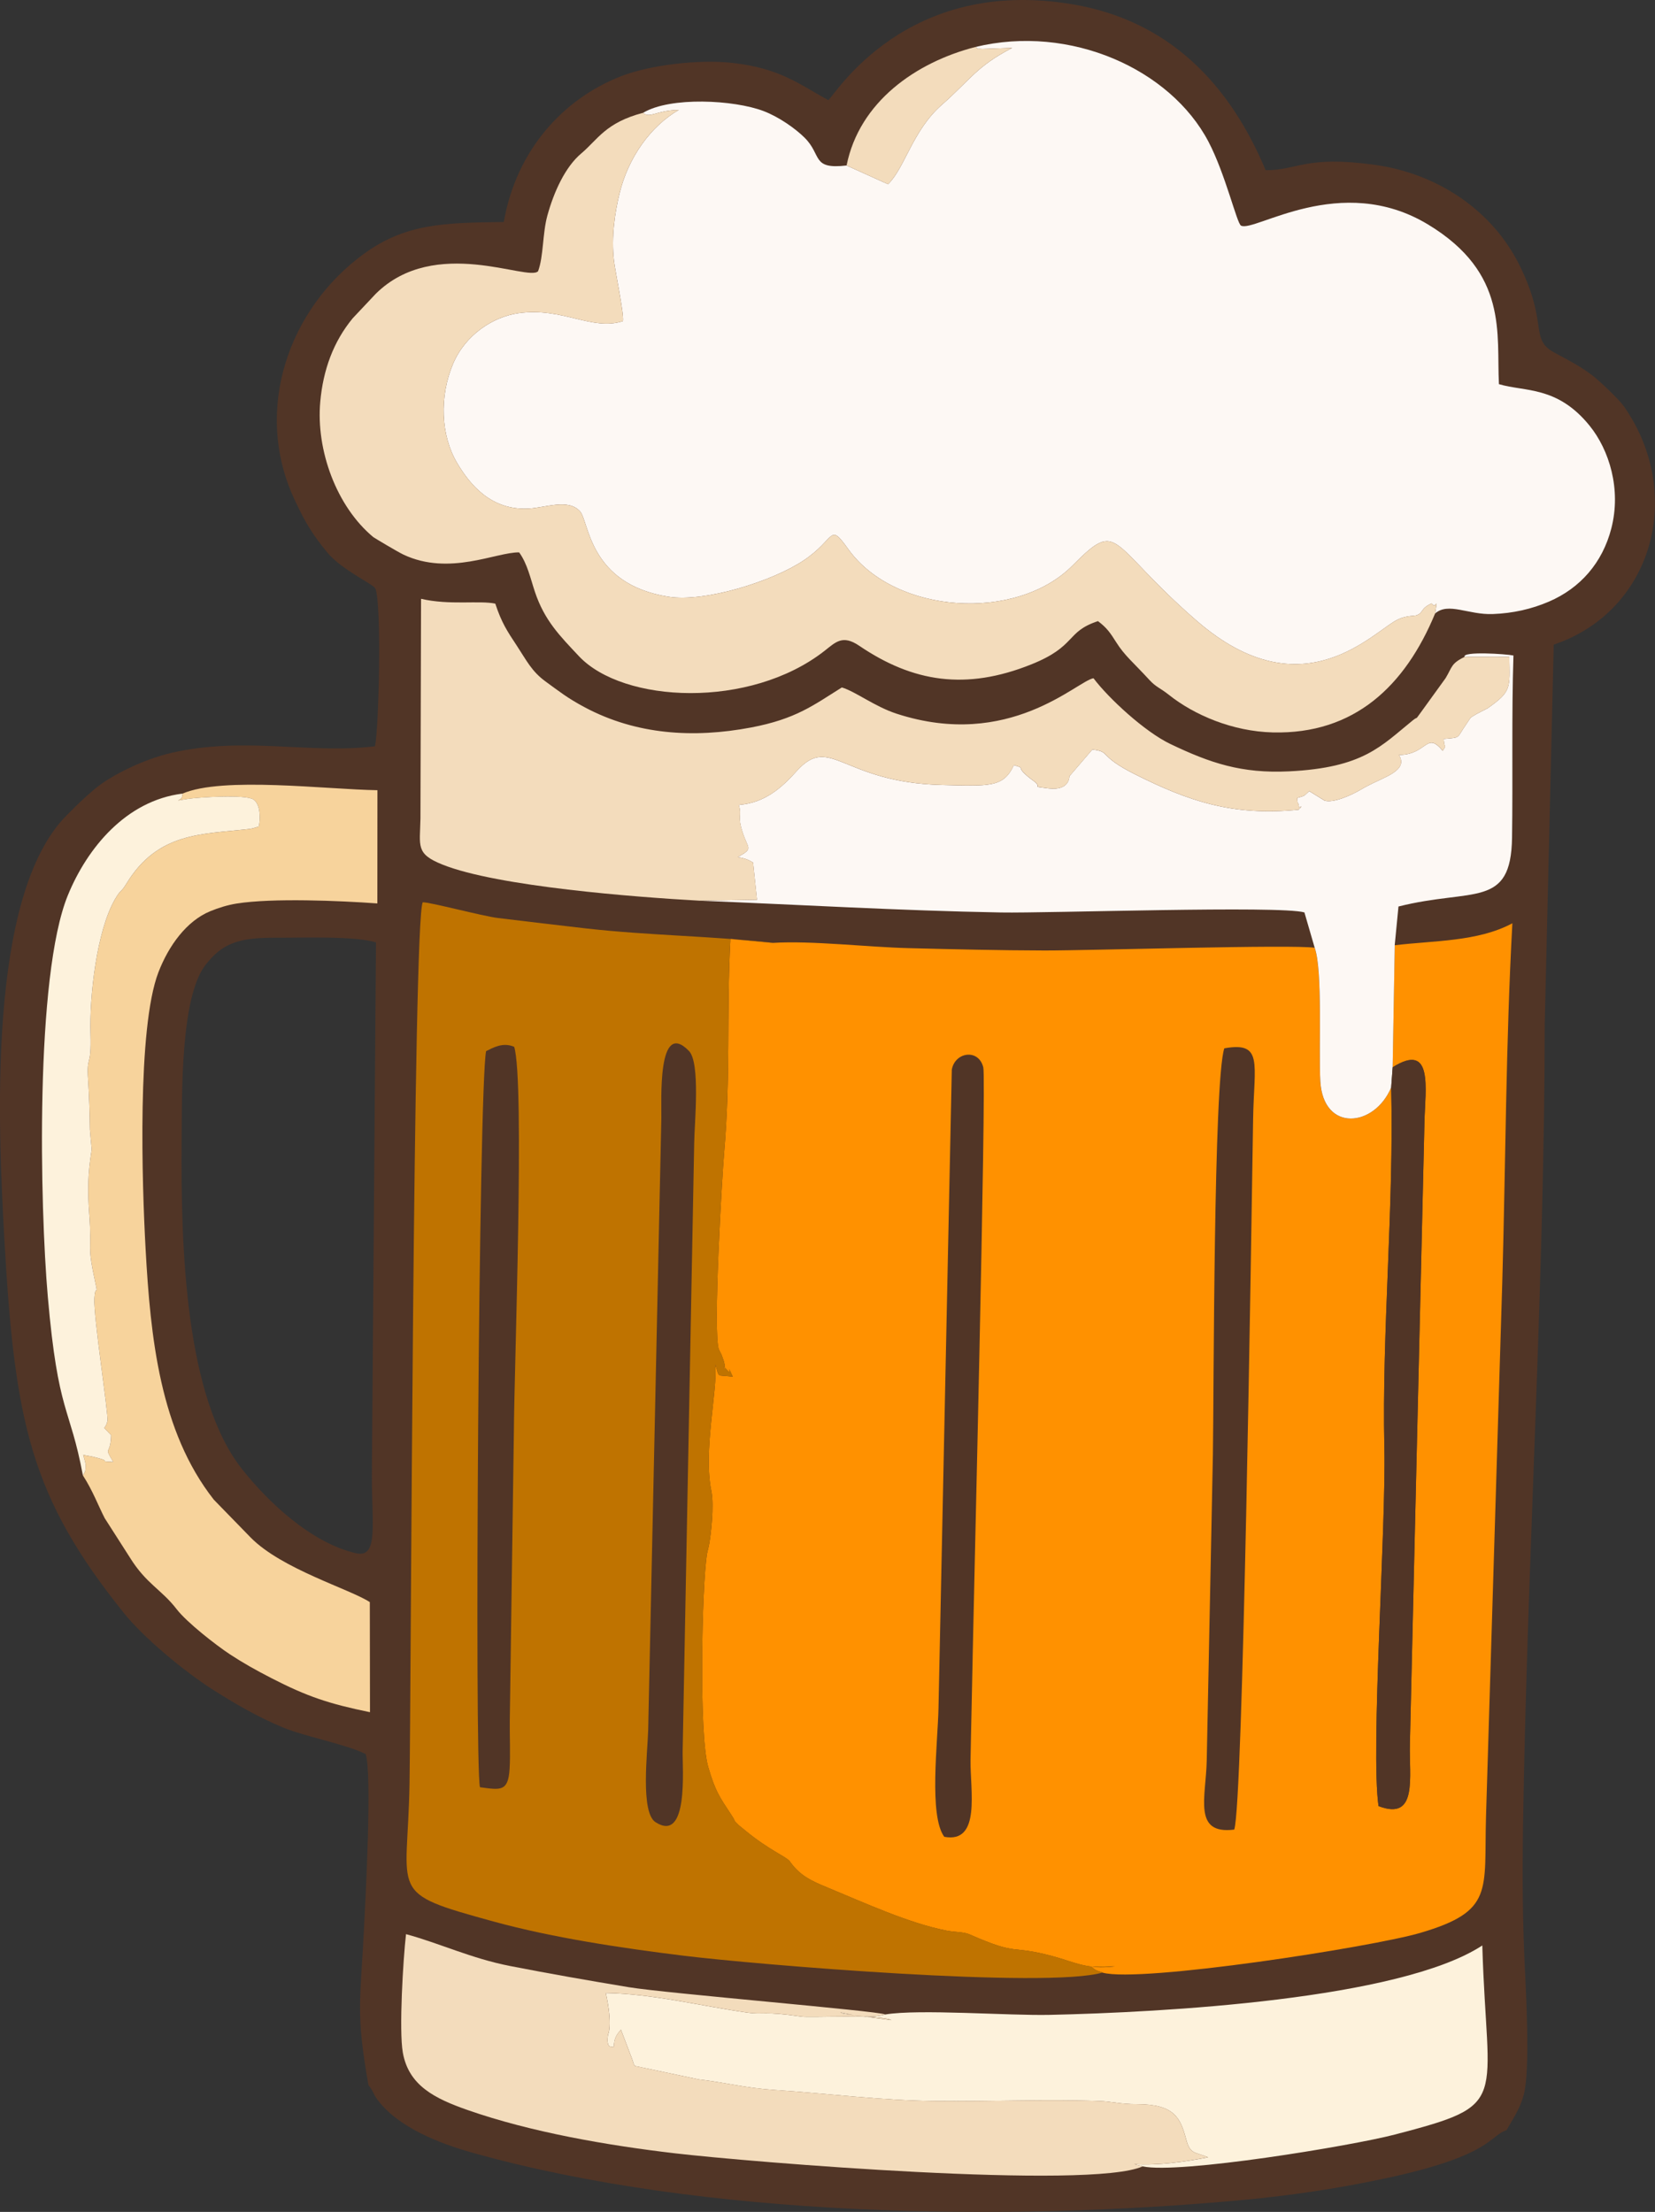
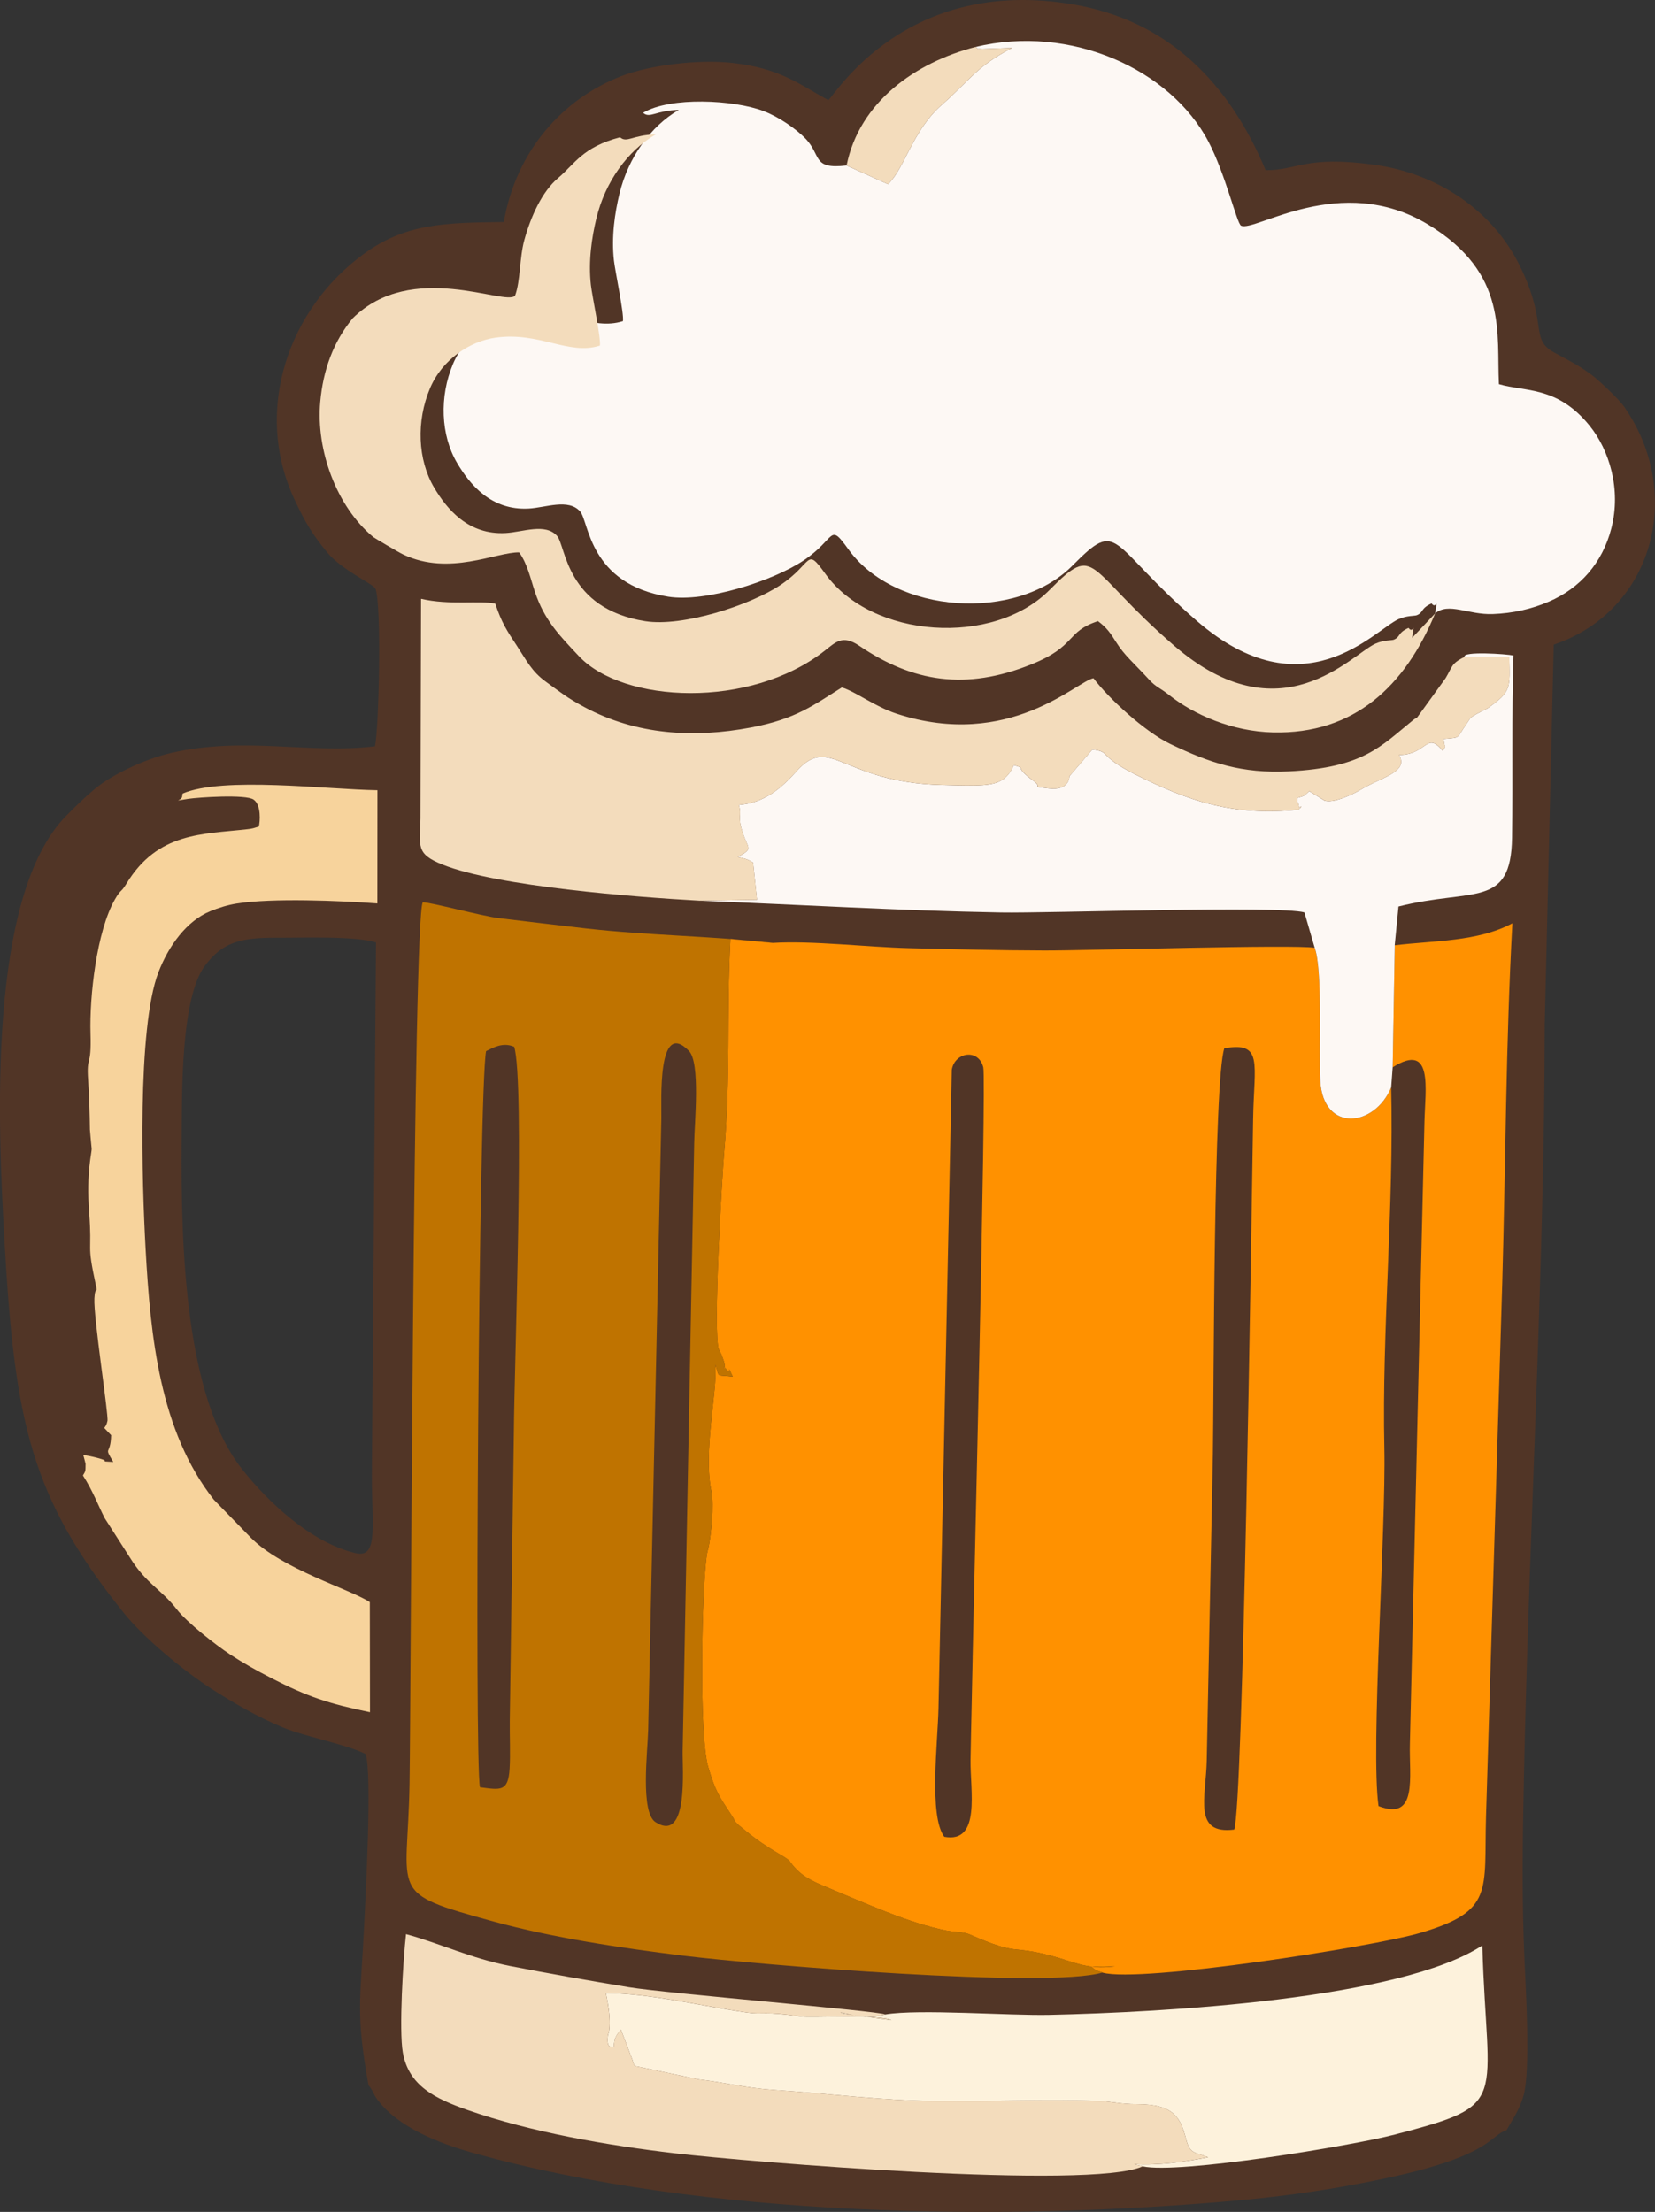
<svg xmlns="http://www.w3.org/2000/svg" xml:space="preserve" width="171.713mm" height="229.538mm" version="1.1" style="shape-rendering:geometricPrecision; text-rendering:geometricPrecision; image-rendering:optimizeQuality; fill-rule:evenodd; clip-rule:evenodd" viewBox="0 0 779.2 1041.6">
  <rect x="0" y="0" width="779.2" height="1041.6" fill="#333333" stroke="none" />
  <defs>
    <style type="text/css"> .fil0 {fill:#513526} .fil3 {fill:#BF7300} .fil4 {fill:#F3DCBC} .fil6 {fill:#F7D39C} .fil5 {fill:#FDF2DC} .fil2 {fill:#FDF8F4} .fil1 {fill:#FF9100} </style>
  </defs>
  <g id="Слой_x0020_1">
    <path class="fil0" d="M709.31 1003.13c-8.05,2.42 -6.41,11.61 -55.3,22.29 -22.33,4.88 -45.85,8.43 -68.49,10.52 -112.05,10.39 -254.03,8.4 -363.23,-22.26 -15.62,-4.39 -34.87,-11.97 -44.48,-24.81 -2.4,-3.2 -1.54,-3.37 -4.34,-7.02 -6.03,-34.1 -3.82,-38.77 -2.03,-74.96 0.69,-13.89 3.78,-71.35 0.73,-80.88 -8.64,-4.47 -28.53,-8.21 -38.99,-12.55 -12.24,-5.09 -23.72,-11.87 -33.44,-18.1 -13.12,-8.41 -32.04,-24.09 -41.4,-35.75 -43.83,-54.63 -51.43,-89.53 -56.27,-175.89 -2.93,-52.35 -8.38,-162.13 29.43,-199.9 4.35,-4.34 7.82,-7.86 13.25,-12.41 7.62,-6.38 23.1,-13.92 35.85,-16.86 34.64,-7.97 65.08,0.67 95.96,-3.13 1.84,-8.67 3.19,-66.58 0.19,-74.29 -1.64,-2.48 -16.15,-8.89 -22.88,-17.21 -6.58,-8.13 -9.91,-13.27 -15.26,-24.79 -19.59,-42.11 -2.71,-89.85 32.76,-115.63 19.56,-14.21 37.6,-14.62 65.82,-14.96 5.91,-33.95 28,-57.94 54.99,-68.56 13.66,-5.38 36.82,-8.17 52.89,-6.33 21.93,2.51 30.68,9.65 44.89,17.51 3.28,-2.46 36.54,-58.66 115.54,-45.04 44.83,7.73 73.31,37.23 90.38,78.02 14.91,0.14 18.63,-7.06 51.33,-2.53 29.47,4.08 55.53,21.34 68.43,47.74 13.41,27.42 4.4,34.3 16.17,40.68 6.93,3.76 12.14,6.34 18.07,10.89 3.3,2.53 12.4,11.17 14.62,14.34 29,41.41 13.55,96.67 -32.98,112.29l-4.23 178.68c-0.1,113.75 -7.38,238.72 -9.8,354.23 -0.63,30.2 -1.07,58.19 0.33,88.13 0.62,13.21 2.73,50.03 -0.42,61.82 -1.88,7.05 -5.4,11.76 -8.11,16.73zm-532.28 -559.35l-1.95 250.24c-0.12,23.54 3.32,39.89 -7.51,37.39 -21.04,-4.86 -41.32,-24.05 -53.57,-39.54 -26.72,-33.79 -28.91,-103.54 -28.48,-154.73 0.18,-21.74 -0.59,-67.41 11.16,-82.65 7.93,-10.28 15.57,-13.02 33.37,-12.92 12.45,0.07 36.93,-0.91 46.98,2.21z" />
    <path class="fil1" d="M519.16 928.89c-3.93,-1.27 -3.53,-1.31 -5.34,-2.78l11.11 -0.15c-13.17,1.64 -18.81,-1.96 -29.3,-4.78 -20.63,-5.55 -15.49,0.16 -39.17,-10.27 -2.71,-1.19 -6.79,-1.01 -10.71,-1.76 -17.77,-3.41 -39.2,-13.29 -56.41,-20.4 -7.19,-2.97 -12.44,-5.35 -17.07,-11.64 -0.1,-0.13 -0.33,-0.51 -0.44,-0.63 -2.24,-2.57 -9.61,-5.07 -21.38,-14.82l-2.64 -2.16c-3.45,-3.51 -0.69,-0.6 -3.42,-4.75 -5.68,-8.65 -7.6,-11.16 -10.94,-22.61 -4.53,-15.51 -2.95,-85.72 -0.6,-100.42l0.9 -3.81c0.92,-4.78 2.61,-18.81 1.15,-25.88 -3.88,-18.81 2.97,-46.94 1.9,-59.43 2.06,6.55 0.23,4.64 8.19,5.67 -3.56,-7.68 0.12,0.08 -2.57,-3.02 -3.83,-4.42 0.21,3.31 -1.6,-4.21l-1.16 -3.23c-0.2,-0.47 -1.01,-1.84 -1.2,-2.36 -2.93,-7.74 1.59,-82.38 2.44,-92.19 3.2,-36.87 1.08,-65.19 3,-101.12l19.94 1.87c18.37,-1.15 44.45,1.99 63.94,2.47 21.34,0.54 42.69,1.06 64.02,1.11 21.19,0.04 116.98,-2.94 127.16,-1.28 3.86,10.55 1.82,48.42 2.66,62.87 1.4,24.18 25.53,21.71 33.36,2.9 1.36,55.65 -4.4,114.81 -3.21,169.69 0.83,38.54 -6.53,142.15 -2.74,168.73 18.67,7.21 14.33,-13.85 14.77,-29.38l6.86 -292.88c0.35,-15.46 4.3,-37.8 -14.98,-25.64l0.99 -57.48c18.12,-2.23 39.07,-1.59 55.38,-10.35 -3.08,56.13 -3.17,113.53 -4.76,169.36l-7.65 251.24c-1,35.09 3.9,44.57 -30.92,54.82 -22.59,6.65 -131.75,23.61 -149.57,18.74z" />
    <path class="fil2" d="M675.69 288.85c1.31,-9.22 0.68,-1.32 -1.68,-4.7 -5.32,2.42 -3.67,4.21 -6.95,5.56 -1.01,0.42 -4.66,0.07 -8.61,1.85 -11.49,5.17 -44.63,44.43 -94.93,0.84 -42.22,-36.58 -36.08,-48.76 -58.54,-26.1 -26.43,26.66 -83.48,23 -105.51,-7.57 -9.41,-13.06 -5.58,-5.21 -21.12,5.19 -14.47,9.68 -46.21,19.83 -63.67,17.07 -37.46,-5.92 -37.35,-35.44 -41.57,-40.17 -5.53,-6.19 -16.16,-1.76 -24.22,-1.33 -17.59,0.94 -27.61,-11.21 -33.67,-21.45 -7.75,-13.09 -8.42,-31.31 -1.93,-46.69 5.73,-13.59 18.76,-22.19 30.87,-23.88 20.8,-2.91 34.38,8.47 49.13,3.75 0.55,-3.6 -3.65,-23.33 -4.24,-28.56 -1.25,-11.12 0.39,-22.35 2.62,-31.52 4.14,-17.01 14.64,-31.69 27.93,-39.39 -10.88,0.25 -13.6,4.21 -16.82,1.37 12.86,-7.71 42.79,-6.1 56.66,-0.84 7.31,2.77 15.04,8.25 19.38,12.56 8.29,8.24 3.12,15.03 19.77,13.09l19.51 8.82c7.98,-7.71 11.5,-25.27 25.32,-37.39 13.19,-11.57 16.43,-18.2 33.14,-26.81l-13.94 0.5c-4.07,-0.3 -1.03,0.49 -3.42,-0.92 44.67,-10.83 91.86,10.41 109.78,44.62 7.98,15.23 13.34,38.41 15.3,39.49 6.18,3.39 46.86,-25.46 88.08,-0.52 37.93,22.95 32.14,51.5 33.36,75.18 12.21,3.66 27.44,0.72 42.7,19.58 9.19,11.36 15,29.83 10.21,48.39 -4.16,16.1 -14.57,28.07 -29.39,34.44 -8.19,3.52 -16.91,5.49 -26.45,5.85 -11.42,0.43 -20.85,-5.7 -27.1,-0.3z" />
    <path class="fil3" d="M363.85 443.98l-19.94 -1.87c-1.92,35.93 0.19,64.25 -3,101.12 -0.85,9.81 -5.37,84.45 -2.44,92.19 0.2,0.52 1.01,1.89 1.2,2.36l1.16 3.23c1.81,7.52 -2.23,-0.21 1.6,4.21 2.69,3.1 -0.99,-4.66 2.57,3.02 -7.96,-1.03 -6.13,0.89 -8.19,-5.67 1.07,12.5 -5.78,40.62 -1.9,59.43 1.46,7.07 -0.23,21.1 -1.15,25.88l-0.9 3.81c-2.35,14.7 -3.93,84.91 0.6,100.42 3.34,11.45 5.26,13.96 10.94,22.61 2.73,4.15 -0.03,1.25 3.42,4.75l2.64 2.16c11.77,9.75 19.13,12.25 21.38,14.82 0.11,0.12 0.35,0.5 0.44,0.63 4.64,6.29 9.88,8.67 17.07,11.64 17.21,7.11 38.64,16.99 56.41,20.4 3.92,0.75 8,0.57 10.71,1.76 23.68,10.44 18.54,4.72 39.17,10.27 10.49,2.82 16.13,6.42 29.3,4.78l-11.11 0.15c1.81,1.46 1.42,1.51 5.34,2.78 -25.95,7.71 -163.42,-3.72 -197.51,-7.93 -29.04,-3.59 -61.36,-8.41 -89.36,-16.1 -50.49,-13.87 -40.35,-12.11 -39.49,-64.84 0.68,-41.97 1.7,-406.57 6.21,-415.09 3.24,-0.16 28.15,6.52 35.47,7.4 13.96,1.68 27.76,3.36 41.56,4.92 29.44,3.31 58.45,3.52 87.81,6.73z" />
-     <path class="fil4" d="M675.69 288.85c-14.14,34.19 -38.05,56.97 -76.41,56.05 -18.86,-0.45 -36.94,-8.14 -48.93,-17.68 -4.15,-3.3 -6.04,-3.61 -9.17,-7.01 -7.73,-8.43 -11.59,-11.33 -15.67,-17.8 -2.77,-4.39 -4.36,-6.75 -8.56,-9.92 -15.36,5.05 -9.87,11.73 -31.38,20.37 -30.85,12.38 -55.77,8.37 -81.02,-8.76 -7.89,-5.35 -11.08,-1.73 -16.41,2.44 -35.06,27.41 -94.73,24.7 -115.62,2.41 -8.9,-9.49 -16.14,-16.7 -20.66,-30.21 -2.08,-6.21 -3.53,-13.23 -7.44,-18.62 -10.84,-0.16 -32.78,11.24 -54.43,1.07 -2.68,-1.26 -13.9,-7.98 -14.25,-8.27 -17.35,-14.43 -27,-40.96 -24.96,-63.68 1.34,-15.03 6.18,-28.33 15.27,-39.35l10.85 -11.53c27.9,-27.65 71.88,-5.59 76.44,-10.65 2.61,-7.01 2.04,-17.77 4.39,-26.28 3.05,-11.06 8.36,-22.79 15.91,-29.15 7.82,-6.59 11.43,-14.52 29.14,-19.16 3.22,2.84 5.94,-1.12 16.82,-1.37 -13.29,7.7 -23.79,22.38 -27.93,39.39 -2.23,9.17 -3.87,20.4 -2.62,31.52 0.59,5.23 4.78,24.97 4.24,28.56 -14.75,4.73 -28.33,-6.65 -49.13,-3.75 -12.11,1.69 -25.14,10.29 -30.87,23.88 -6.49,15.39 -5.82,33.6 1.93,46.69 6.06,10.24 16.09,22.38 33.67,21.45 8.07,-0.43 18.69,-4.85 24.22,1.33 4.22,4.72 4.11,34.25 41.57,40.17 17.47,2.76 49.21,-7.38 63.67,-17.07 15.54,-10.4 11.7,-18.25 21.12,-5.19 22.03,30.57 79.08,34.23 105.51,7.57 22.46,-22.66 16.33,-10.48 58.54,26.1 50.29,43.58 83.43,4.33 94.93,-0.84 3.95,-1.78 7.6,-1.43 8.61,-1.85 3.28,-1.35 1.63,-3.14 6.95,-5.56 2.36,3.38 2.99,-4.52 1.68,4.7z" />
+     <path class="fil4" d="M675.69 288.85c-14.14,34.19 -38.05,56.97 -76.41,56.05 -18.86,-0.45 -36.94,-8.14 -48.93,-17.68 -4.15,-3.3 -6.04,-3.61 -9.17,-7.01 -7.73,-8.43 -11.59,-11.33 -15.67,-17.8 -2.77,-4.39 -4.36,-6.75 -8.56,-9.92 -15.36,5.05 -9.87,11.73 -31.38,20.37 -30.85,12.38 -55.77,8.37 -81.02,-8.76 -7.89,-5.35 -11.08,-1.73 -16.41,2.44 -35.06,27.41 -94.73,24.7 -115.62,2.41 -8.9,-9.49 -16.14,-16.7 -20.66,-30.21 -2.08,-6.21 -3.53,-13.23 -7.44,-18.62 -10.84,-0.16 -32.78,11.24 -54.43,1.07 -2.68,-1.26 -13.9,-7.98 -14.25,-8.27 -17.35,-14.43 -27,-40.96 -24.96,-63.68 1.34,-15.03 6.18,-28.33 15.27,-39.35c27.9,-27.65 71.88,-5.59 76.44,-10.65 2.61,-7.01 2.04,-17.77 4.39,-26.28 3.05,-11.06 8.36,-22.79 15.91,-29.15 7.82,-6.59 11.43,-14.52 29.14,-19.16 3.22,2.84 5.94,-1.12 16.82,-1.37 -13.29,7.7 -23.79,22.38 -27.93,39.39 -2.23,9.17 -3.87,20.4 -2.62,31.52 0.59,5.23 4.78,24.97 4.24,28.56 -14.75,4.73 -28.33,-6.65 -49.13,-3.75 -12.11,1.69 -25.14,10.29 -30.87,23.88 -6.49,15.39 -5.82,33.6 1.93,46.69 6.06,10.24 16.09,22.38 33.67,21.45 8.07,-0.43 18.69,-4.85 24.22,1.33 4.22,4.72 4.11,34.25 41.57,40.17 17.47,2.76 49.21,-7.38 63.67,-17.07 15.54,-10.4 11.7,-18.25 21.12,-5.19 22.03,30.57 79.08,34.23 105.51,7.57 22.46,-22.66 16.33,-10.48 58.54,26.1 50.29,43.58 83.43,4.33 94.93,-0.84 3.95,-1.78 7.6,-1.43 8.61,-1.85 3.28,-1.35 1.63,-3.14 6.95,-5.56 2.36,3.38 2.99,-4.52 1.68,4.7z" />
    <path class="fil2" d="M656.68 445.09l-0.99 57.48 -0.7 9.48c-7.83,18.82 -31.96,21.29 -33.36,-2.9 -0.84,-14.45 1.2,-52.32 -2.66,-62.87l-4.83 -16.62c-11.59,-3.33 -120.62,0.43 -142.83,0.03 -48.34,-0.87 -94.1,-3.65 -142.1,-5.55l27.18 -0.45 -1.84 -17.52c-2.18,-1.3 -3.43,-1.86 -7.23,-2.56 7.51,-4.21 4.94,-3.55 2.32,-11.58 -2.64,-8.05 -0.25,-7.58 -1.79,-13.01 12.28,-0.86 20.41,-8.3 27.2,-15.88 15.92,-17.76 21.32,5.38 68.49,6.51 22.31,0.53 28.95,1.24 33.79,-9.35 6.75,2 -1.02,-0.07 9.47,7.58 4.33,3.16 -2.12,2.28 6.81,3.38 10.14,1.25 9.84,-5.68 9.88,-5.73l10.79 -12.57c9.16,1.11 2.18,2.66 20.08,11.65 25.02,12.56 45.89,19.85 77.09,16.68 2.25,-4.19 0.54,2.02 -0.1,-2.65 -0.04,-0.31 -0.63,-0.16 -0.57,-2.89 4.15,-1.27 2.57,-0.54 5.63,-3.2l7.16 4.43c4.16,1.37 12.87,-2.67 16.63,-4.87 5.69,-3.32 6.95,-3.52 12.68,-6.4 8.09,-4.06 7.39,-7.19 5.8,-10.21 13.33,-0.08 12.77,-11.42 20.6,-1.92 1.94,-3.48 0.84,-0.09 0.42,-5.61 8.43,-0.76 5.81,-0.08 10.7,-7.03 2.37,-3.37 1.09,-2.51 4.76,-4.72l5.27 -2.71c11.26,-7.95 10.41,-9.39 10.15,-24.15l-21.04 -0.03c-1.19,-2.76 19.74,-1.37 23.01,-0.64 -0.9,28.14 -0.24,57.44 -0.66,85.78 -0.49,33.6 -18.42,23.58 -53.47,32.41l-1.77 18.22z" />
    <path class="fil4" d="M689.57 309.32l21.04 0.03c0.26,14.76 1.1,16.2 -10.15,24.15l-5.27 2.71c-3.67,2.22 -2.39,1.35 -4.76,4.72 -4.9,6.95 -2.27,6.27 -10.7,7.03 0.42,5.51 1.52,2.13 -0.42,5.61 -7.83,-9.5 -7.27,1.84 -20.6,1.92 1.59,3.02 2.29,6.15 -5.8,10.21 -5.73,2.88 -6.99,3.08 -12.68,6.4 -3.77,2.2 -12.48,6.24 -16.63,4.87l-7.16 -4.43c-3.06,2.66 -1.48,1.93 -5.63,3.2 -0.06,2.74 0.53,2.58 0.57,2.89 0.64,4.67 2.35,-1.54 0.1,2.65 -31.2,3.17 -52.07,-4.11 -77.09,-16.68 -17.9,-8.99 -10.92,-10.54 -20.08,-11.65l-10.79 12.57c-0.04,0.05 0.26,6.99 -9.88,5.73 -8.92,-1.1 -2.47,-0.22 -6.81,-3.38 -10.49,-7.65 -2.72,-5.57 -9.47,-7.58 -4.84,10.59 -11.48,9.88 -33.79,9.35 -47.17,-1.13 -52.57,-24.27 -68.49,-6.51 -6.79,7.57 -14.91,15.02 -27.2,15.88 1.54,5.43 -0.84,4.96 1.79,13.01 2.63,8.02 5.19,7.36 -2.32,11.58 3.8,0.71 5.05,1.26 7.23,2.56l1.84 17.52 -27.18 0.45c-29.61,-1.64 -95.17,-6.65 -120.97,-17.02 -12.64,-5.08 -10.56,-8.58 -10.31,-21.65l0.28 -103.48c13.37,3.13 27.46,0.68 34.95,2.27 2.97,9 5.57,12.9 10.15,19.83 4.57,6.93 6.96,12.08 13.57,16.87 6.27,4.54 10.1,7.71 18.53,12.19 24.11,12.81 50.95,14.59 78.14,9.44 21.28,-4.03 29.49,-10.57 42.78,-18.86 6.46,1.93 15.47,9.02 25.86,12.39 52.98,17.21 84.85,-15.42 92.61,-16.73 7.28,9.65 24.25,25.24 36.12,30.93 18.85,9.04 33.65,14.01 55.94,12.92 35.11,-1.71 43.38,-11.96 58.22,-23.97 3.08,-2.49 0.52,0.73 4.01,-4.02l11.47 -15.87c3.19,-5.26 2.48,-6.92 9.02,-10.06z" />
    <path class="fil5" d="M538.03 1020.15l-4.01 -1.04c11.7,0.66 23.61,-1.09 34.78,-3.22 -6.25,-2.62 -8.43,-1.3 -10.32,-8.37 -2.69,-10.06 -5.35,-16.67 -23.33,-16.66 -7.67,0 -11.86,-1.26 -17.35,-1.46 -25.18,-0.91 -51.52,0.3 -77.15,0.01 -26.32,-0.3 -50.11,-3.52 -75.86,-5.22 -13.84,-0.92 -23.37,-3.56 -35.65,-4.96l-30.22 -6.35c-0.99,-1.89 0.12,0.96 -1.26,-3.13l-5.32 -13.98c-2.1,2.47 -3.17,3.96 -3.34,8.05 -0.72,-0.3 -3.72,1.59 -2.77,-5.55 0.04,-0.33 2.38,-4.02 -1,-19.76 22.02,0.35 45.47,6.26 66.88,9.27 7.5,1.05 7.05,-0.85 25.37,1.86 4,0.59 37.67,-1.18 42.21,1.66l-22.69 -3.03c-0.38,-0.14 -0.94,-0.37 -1.35,-0.64 7.8,1.71 13.59,3.02 21.14,0.99 15.98,-2.64 58.11,0.61 77.35,0.19 53.42,-1.17 164.79,-7.23 203.75,-32.68 2.19,75 13.77,74.7 -41.17,89.04 -20.56,5.37 -101.56,18.68 -118.68,15z" />
    <path class="fil6" d="M39.03 694.81c1.16,-2.12 1.26,-1.43 1.26,-5.48 0,-0.25 -0.89,-3.38 -1.1,-4.19 4.19,0.71 5.99,1.2 7.73,1.69 5.8,1.64 -1.64,1.16 6.42,1.61 -4.75,-7.88 -1.26,-2.62 -1.02,-12.61l-3.25 -3.4c0.17,-0.26 0.52,-0.67 0.68,-0.98 0.16,-0.31 0.39,-0.74 0.51,-1.09 0.13,-0.37 0.24,-0.82 0.33,-1.22 0.59,-2.92 -6.63,-48.8 -6.15,-57.73 0.35,-6.53 1.74,-1.38 0.65,-6.4 -4.46,-20.69 -1.58,-14.04 -3.12,-34.09 -1.47,-19.12 1.38,-28.24 1.17,-30.13 -0.04,-0.32 -0.8,-8.3 -0.81,-8.85 -0.08,-7.13 -0.37,-16.38 -0.85,-23.49 -0.81,-11.99 1.62,-5.17 1.13,-21.68 -0.52,-17.42 2.85,-48.2 11.51,-63.27 2.91,-5.07 2.61,-2.79 5.42,-7.41 14.74,-24.25 35.7,-23.2 56.93,-25.61 0.52,-0.06 0.99,-0.13 1.45,-0.19 0.44,-0.06 1.02,-0.23 1.37,-0.29l2.56 -0.79c0.59,-2.2 1.22,-10.12 -2.46,-12.68 -3.67,-2.56 -26,-1.07 -30.97,-0.32 -8.04,1.21 -3.06,0.97 -2.68,-1.01 0.01,-0.07 0.08,-0.42 0.09,-0.71 0.02,-0.32 0.2,-0.55 0.07,-0.77 18.91,-8.18 67.98,-1.95 91.8,-1.61l-0.04 53.32c-17.78,-1.29 -49.35,-2.63 -66.29,0.06 -4.19,0.67 -8.43,1.98 -12.38,3.6 -11.2,4.61 -19.61,16.3 -24.41,28.77 -10.09,26.25 -7.71,99.88 -6.04,130.19 2.3,41.78 6.73,85.88 32.15,118.18l17.38 17.85c14.66,14.86 46.68,24.22 56.04,30.36l0.08 51.84c-19.3,-3.96 -29.62,-7.39 -46.44,-16.06 -7.3,-3.76 -13.14,-7.02 -19.48,-11.18 -6.63,-4.36 -20.35,-15.09 -25.11,-21.28 -7.14,-9.29 -14.33,-11.89 -22.02,-24.33l-11.83 -18.49c-3.12,-6.03 -5.56,-12.84 -10.27,-20.14z" />
    <path class="fil4" d="M416.78 948.6c-7.55,2.03 -13.34,0.72 -21.14,-0.99 0.42,0.28 0.98,0.5 1.35,0.64l22.69 3.03c-4.53,-2.84 -38.21,-1.07 -42.21,-1.66 -18.32,-2.71 -17.88,-0.8 -25.37,-1.86 -21.41,-3.01 -44.86,-8.92 -66.88,-9.27 3.38,15.74 1.05,19.44 1,19.76 -0.95,7.15 2.05,5.25 2.77,5.55 0.17,-4.09 1.24,-5.58 3.34,-8.05l5.32 13.98c1.38,4.09 0.26,1.24 1.26,3.13l30.22 6.35c12.28,1.4 21.81,4.04 35.65,4.96 25.75,1.7 49.54,4.92 75.86,5.22 25.63,0.29 51.97,-0.92 77.15,-0.01 5.49,0.2 9.68,1.46 17.35,1.46 17.98,-0.01 20.65,6.6 23.33,16.66 1.89,7.08 4.06,5.75 10.32,8.37 -11.17,2.13 -23.08,3.88 -34.78,3.22l4.01 1.04c-24.59,11.2 -185.54,-2.07 -220.3,-6.14 -31.48,-3.69 -67.63,-9.89 -97.6,-20.39 -15.5,-5.43 -27.73,-11.51 -30.47,-27.08 -1.85,-10.5 0.14,-43.8 1.51,-55.73 15.77,4.28 30.68,11.42 48.96,15 18.94,3.7 37.45,6.92 56.02,10 16.97,2.82 116.99,11.14 120.63,12.8z" />
-     <path class="fil5" d="M39.03 694.81c-6.19,-33.14 -11.64,-28.33 -16.52,-84.17 -3.7,-42.36 -6.11,-151.08 9.45,-189.08 9.05,-22.11 27.32,-44.53 53.94,-47.85 0.14,0.22 -0.05,0.46 -0.07,0.77 -0.01,0.29 -0.08,0.65 -0.09,0.71 -0.38,1.98 -5.36,2.22 2.68,1.01 4.97,-0.75 27.31,-2.24 30.97,0.32 3.68,2.56 3.05,10.48 2.46,12.68l-2.56 0.79c-0.35,0.06 -0.93,0.23 -1.37,0.29 -0.46,0.07 -0.93,0.13 -1.45,0.19 -21.24,2.42 -42.2,1.36 -56.93,25.61 -2.8,4.61 -2.5,2.34 -5.42,7.41 -8.66,15.07 -12.03,45.84 -11.51,63.27 0.49,16.52 -1.94,9.69 -1.13,21.68 0.48,7.11 0.77,16.36 0.85,23.49 0.01,0.54 0.77,8.53 0.81,8.85 0.21,1.9 -2.63,11.01 -1.17,30.13 1.54,20.05 -1.35,13.4 3.12,34.09 1.08,5.02 -0.3,-0.12 -0.65,6.4 -0.48,8.92 6.74,54.81 6.15,57.73 -0.08,0.4 -0.2,0.85 -0.33,1.22 -0.12,0.35 -0.35,0.78 -0.51,1.09 -0.16,0.31 -0.51,0.72 -0.68,0.98l3.25 3.4c-0.24,9.99 -3.72,4.73 1.02,12.61 -8.06,-0.45 -0.63,0.03 -6.42,-1.61 -1.74,-0.49 -3.54,-0.98 -7.73,-1.69 0.21,0.81 1.1,3.94 1.1,4.19 0,4.05 -0.1,3.36 -1.26,5.48z" />
    <path class="fil0" d="M581.09 861.56c-19.58,2.46 -13.31,-15.13 -12.94,-32.55l2.9 -144.05c0.48,-29.39 0.3,-175.88 5.37,-191.3 18.48,-3.3 13.99,7.15 13.57,33.12 -0.9,55.35 -4.72,323.53 -8.9,334.77z" />
    <path class="fil0" d="M324.37 494.9c5.47,5.63 2.58,34.1 2.47,43.27l-5.44 286.5c-0.16,7.9 2.91,43.45 -12.76,33.41 -7.25,-4.65 -3.72,-33.31 -3.47,-43.3l6.2 -288.09c0.16,-7.74 -2.05,-47.3 13,-31.79z" />
    <path class="fil0" d="M242.09 492.95c5.04,16.42 0.01,151.34 -0.15,181.42l-1.93 136.06c-0.08,7.09 0.34,15.65 -0.08,22.51 -0.67,10.9 -4.28,9.95 -13.95,8.68 -2.67,-10.41 -0.55,-329.26 2.87,-346.62 3.15,-1.55 7.86,-4.39 13.23,-2.05z" />
    <path class="fil0" d="M457.94 780.64c-0.28,16.01 -0.73,32.02 -0.99,48.02 -0.23,14.54 5.01,39.52 -12.37,36.3 -7.33,-9.9 -3.05,-44.51 -2.72,-60.59l6.26 -300.64c1.46,-8.38 12.65,-10.04 14.83,-1.09 1.51,6.16 -4.68,258.19 -5.02,278z" />
-     <path class="fil0" d="M654.99 512.05l0.7 -9.48c19.28,-12.16 15.33,10.18 14.98,25.64l-6.86 292.88c-0.44,15.53 3.9,36.6 -14.77,29.38 -3.79,-26.58 3.57,-130.19 2.74,-168.73 -1.19,-54.87 4.57,-114.04 3.21,-169.69z" />
    <path class="fil4" d="M398.59 77.91c5.99,-29.9 32.53,-48.54 60.61,-55.78 2.4,1.4 -0.65,0.62 3.42,0.92l13.94 -0.5c-16.71,8.61 -19.95,15.24 -33.14,26.81 -13.81,12.12 -17.34,29.68 -25.32,37.39l-19.51 -8.82z" />
  </g>
</svg>